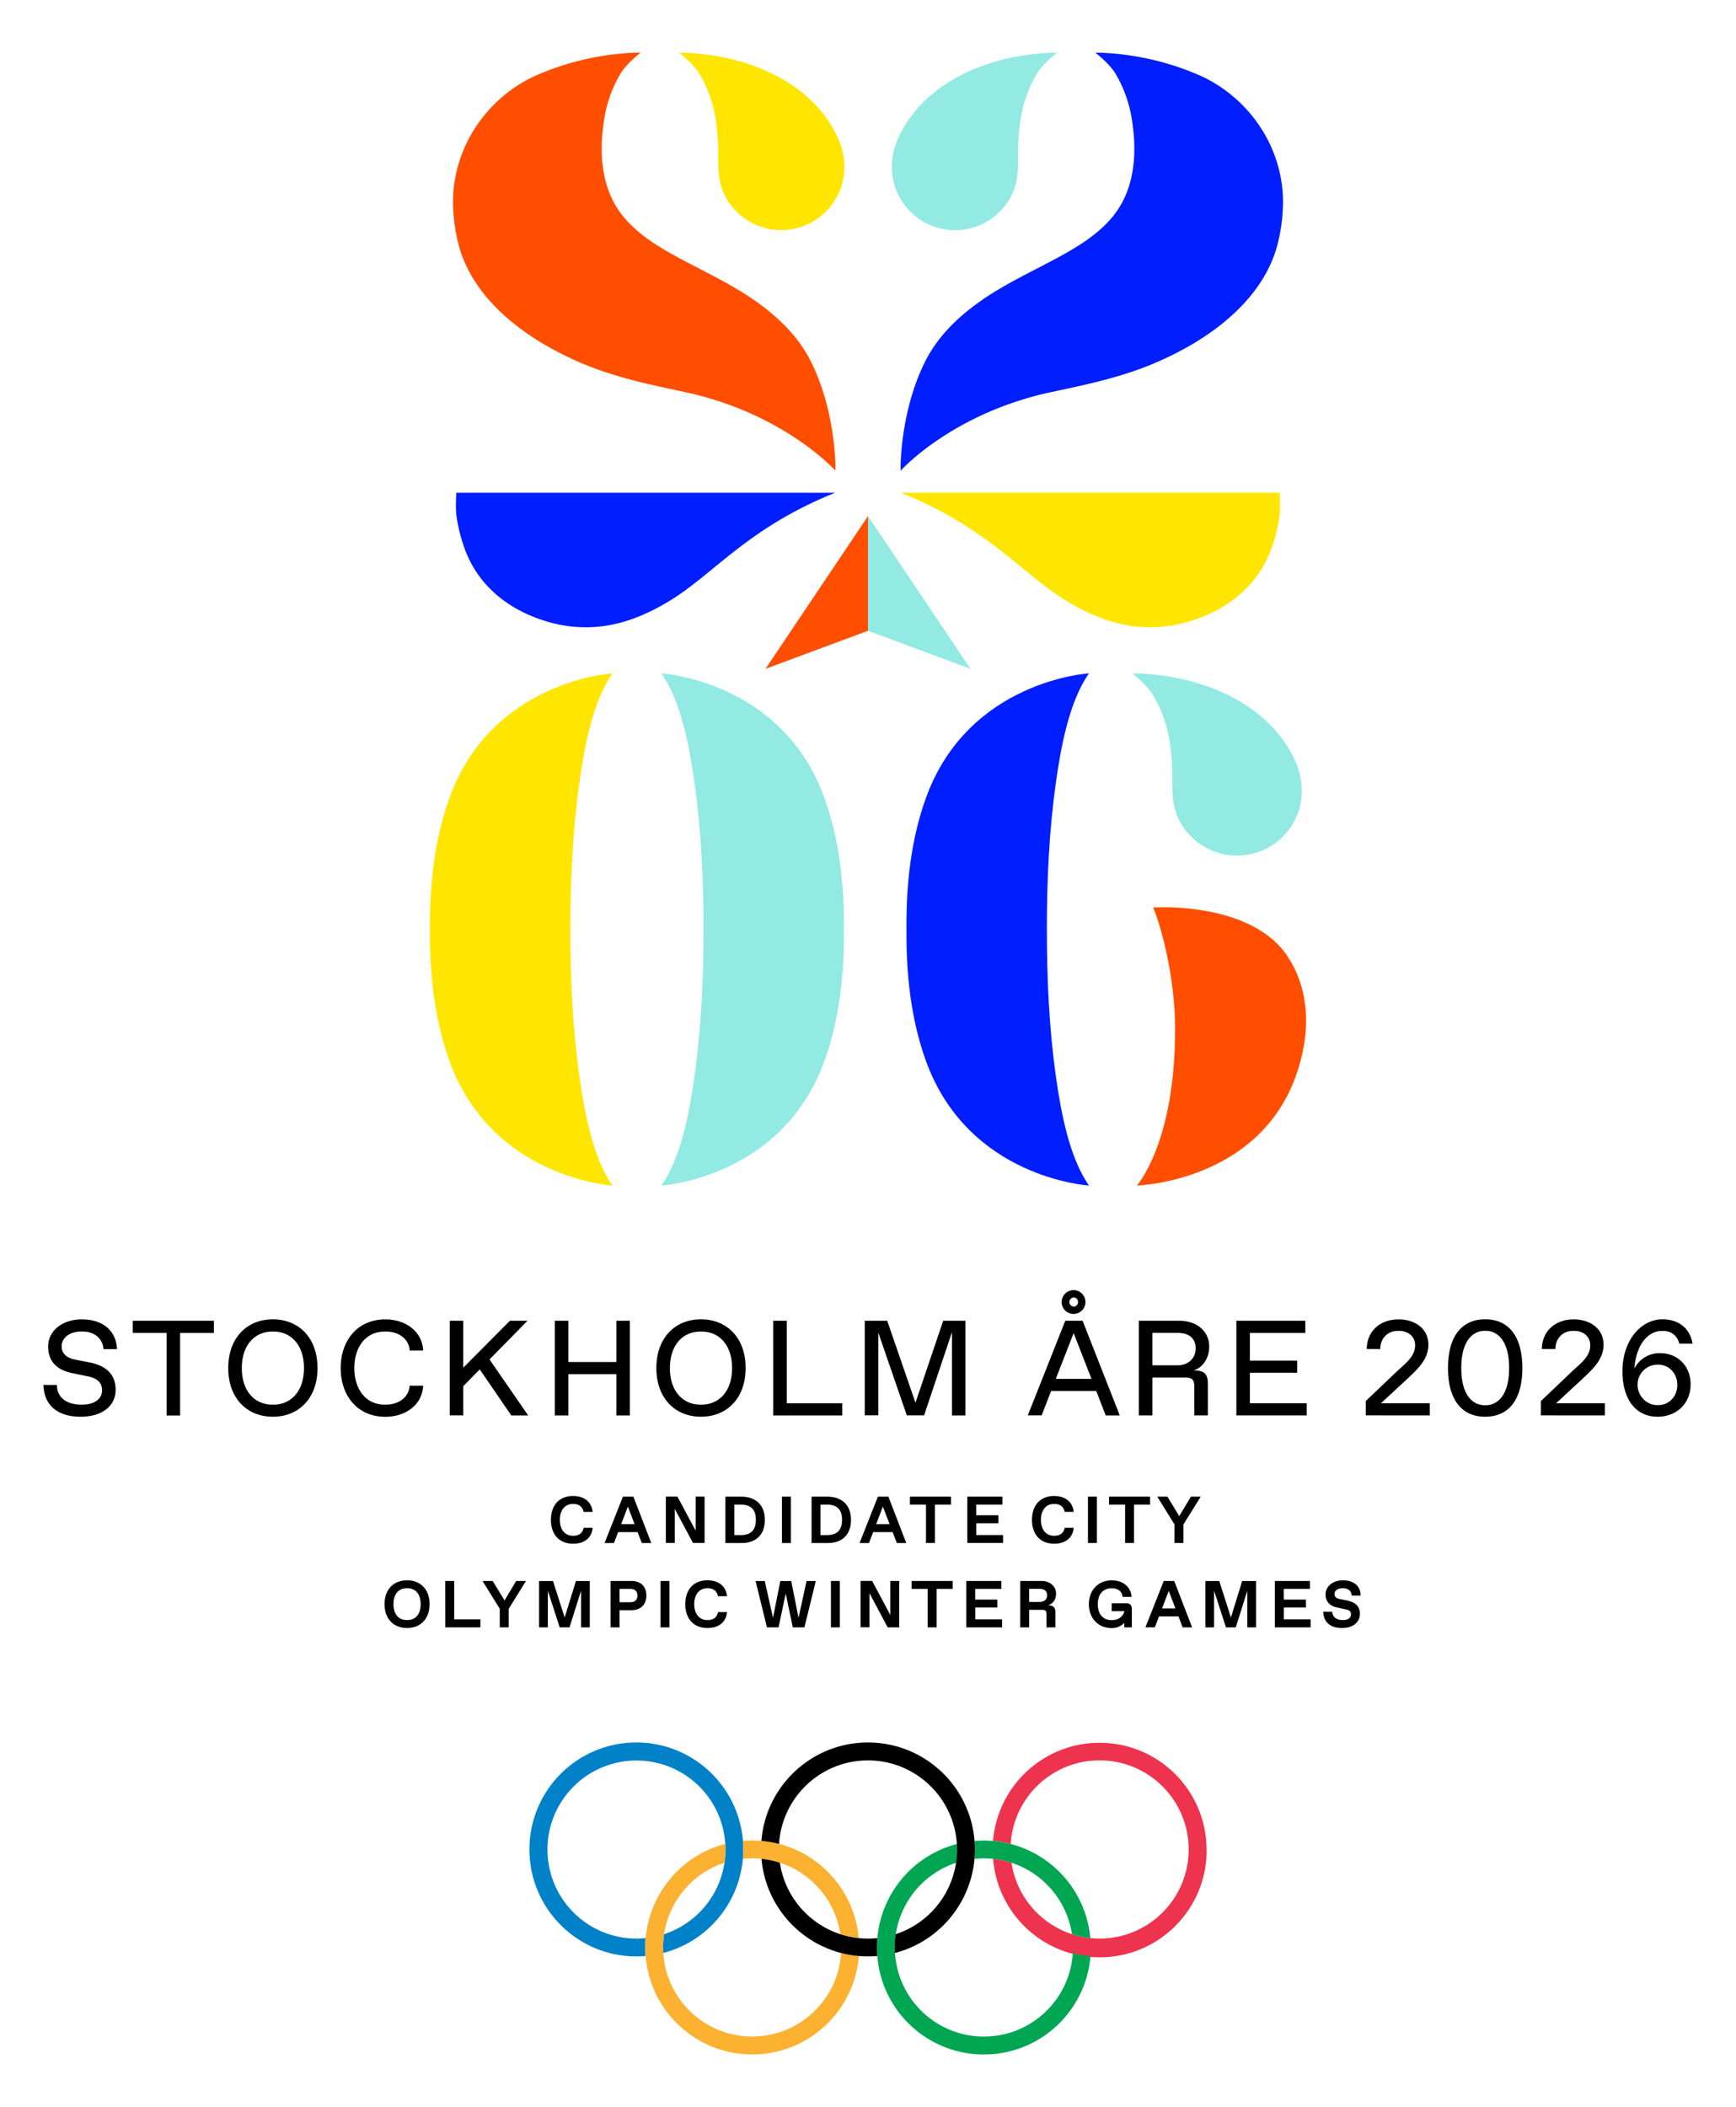
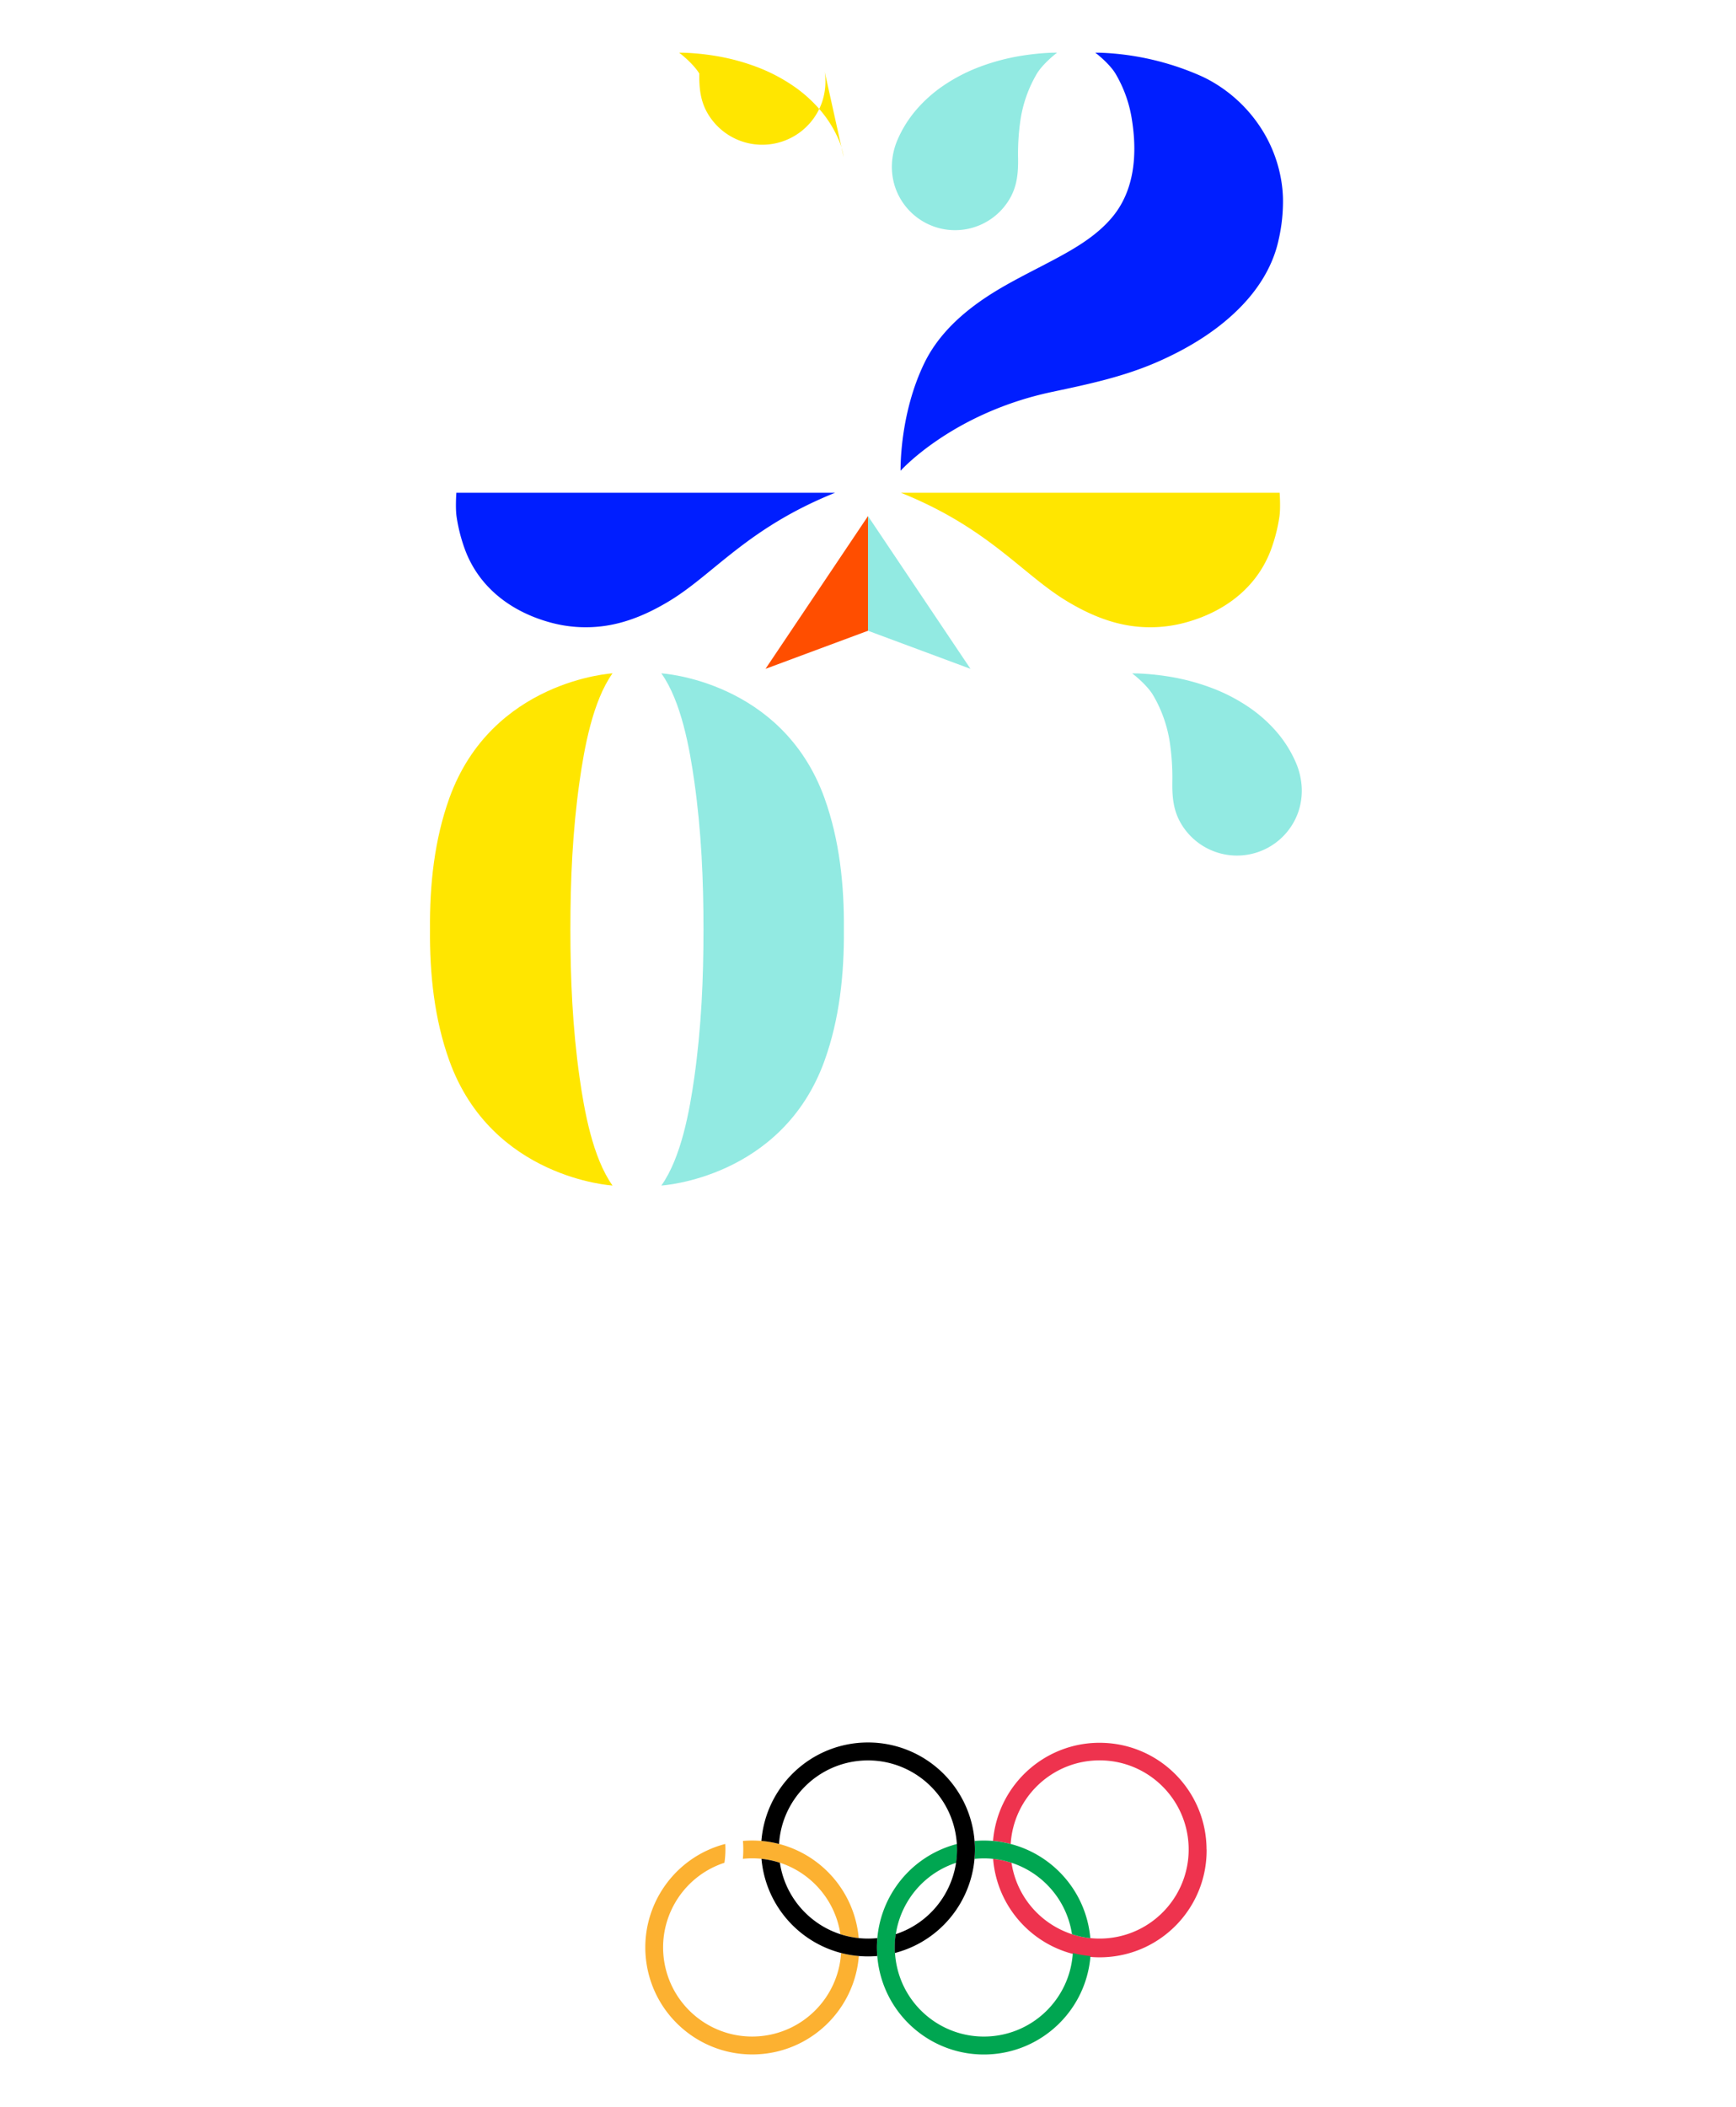
<svg xmlns="http://www.w3.org/2000/svg" width="247.26" height="300" version="1.1">
  <g transform="matrix(.95 0 0 .95 6.181 7.5)" stroke-width=".196">
-     <path d="m82.338 221.07c-0.098 1.359-1.082 2.382-2.918 2.382-2.137 0-3.327-1.44-3.327-3.574 0-2.135 1.19-3.576 3.327-3.576 1.836 0 2.82 1.072 2.918 2.384h-1.339c-0.159-0.754-0.685-1.192-1.53-1.192h-0.1c-1.141 0-1.936 0.894-1.936 2.384s0.795 2.382 1.936 2.382h0.1c0.844 0 1.375-0.416 1.53-1.19zm6.752 0.642h-2.92l-0.625 1.638h-1.41l2.749-6.95h1.571l2.683 6.95h-1.422zm-1.459-3.824-1.004 2.631h2.005zm7.029 0.348v5.106h-1.339v-6.95h1.736l2.732 5.094v-5.094h1.341v6.95h-1.738zm7.588-1.836h2.382c2.086 0 3.535 1.192 3.535 3.476s-1.39 3.474-3.474 3.474h-2.443zm2.284 5.76c1.339 0 2.284-0.546 2.284-2.284s-0.945-2.284-2.284-2.284h-0.945v4.568zm6.194-5.76h1.341v6.95h-1.341zm4.442 0h2.376c2.086 0 3.535 1.192 3.535 3.476s-1.388 3.474-3.474 3.474h-2.437zm2.284 5.76c1.339 0 2.284-0.546 2.284-2.284s-0.945-2.284-2.284-2.284h-0.945v4.568zm9.868-0.448h-2.918l-0.626 1.638h-1.41l2.749-6.95h1.571l2.681 6.95h-1.414zm-1.459-3.824-1.004 2.631h2.007zm6.463-0.297h-2.408v-1.192h6.157v1.192h-2.408v5.758h-1.341zm6.192-1.192h5.263v1.192h-3.928v1.599h3.327v1.192h-3.321v1.767h4.022v1.19h-5.363zm15.948 4.67c-0.1 1.359-1.082 2.382-2.92 2.382-2.135 0-3.327-1.44-3.327-3.574 0-2.135 1.192-3.576 3.327-3.576 1.838 0 2.82 1.072 2.92 2.384h-1.341c-0.159-0.754-0.685-1.192-1.528-1.192h-0.1c-1.143 0-1.936 0.894-1.936 2.384s0.786 2.382 1.936 2.382h0.1c0.842 0 1.375-0.416 1.528-1.19zm2.143-4.67h1.339v6.95h-1.339zm5.569 1.192h-2.41v-1.192h6.157v1.192h-2.406v5.758h-1.341zm7.41 5.758v-2.779l-2.582-4.171h1.52l1.767 2.918 1.748-2.918h1.475l-2.592 4.171v2.779zm-118.44 9.161c0-2.233 1.39-3.574 3.376-3.574s3.378 1.341 3.378 3.574-1.39 3.576-3.378 3.576-3.376-1.341-3.376-3.576zm3.427 2.384c1.241 0 1.985-0.894 1.985-2.384s-0.744-2.382-1.985-2.382h-0.1c-1.241 0-1.985 0.894-1.985 2.382s0.744 2.384 1.985 2.384zm5.677-5.858h1.341v5.758h3.928v1.2h-5.263zm8.171 6.958v-2.789l-2.582-4.169h1.52l1.777 2.918 1.748-2.918h1.471l-2.592 4.169v2.789zm7.209-5.499v5.499h-1.312v-6.95h2.086l1.748 5.461 1.689-5.461h2.076v6.95h-1.312v-5.481l-1.728 5.481h-1.469zm9.409-1.459h3.128c1.341 0 2.233 0.786 2.233 2.184s-0.892 2.196-2.233 2.196h-1.787v2.579h-1.341zm2.979 3.187c0.695 0 1.043-0.408 1.043-1.004s-0.348-0.994-1.043-0.994h-1.638v1.997zm4.507-3.187h1.341v6.958h-1.341zm9.959 4.666c-0.098 1.361-1.082 2.384-2.918 2.384-2.135 0-3.327-1.441-3.327-3.576s1.192-3.574 3.327-3.574c1.836 0 2.82 1.072 2.918 2.384h-1.339c-0.159-0.756-0.685-1.192-1.53-1.192h-0.1c-1.141 0-1.936 0.894-1.936 2.382s0.795 2.384 1.936 2.384h0.1c0.844 0 1.375-0.416 1.53-1.192zm8.808-2.781-1.072 5.073h-1.738l-1.708-6.95h1.375l1.241 5.511 1.092-5.511h1.638l1.094 5.511 1.202-5.511h1.39l-1.712 6.95h-1.738zm6.779-1.885h1.341v6.958h-1.341zm5.784 1.836v5.106h-1.341v-6.95h1.738l2.724 5.102v-5.094h1.339v6.958h-1.732zm8.717-0.646h-2.404v-1.19h6.157v1.19h-2.414v5.768h-1.339zm5.793-1.19h5.263v1.19h-3.928v1.599h3.327v1.192h-3.317v1.777h4.022v1.2h-5.367zm8.093 0h3.227c1.192 0 2.137 0.786 2.137 1.885 0 0.884-0.393 1.461-1.178 1.758 0.754 0 1.082 0.357 1.082 0.982v2.333h-1.341v-1.985c0-0.497-0.149-0.646-0.644-0.646h-1.948v2.631h-1.341zm2.83 3.142c0.786 0 1.192-0.359 1.192-1.004 0-0.644-0.393-0.954-1.192-0.954h-1.496v1.964zm12.769 3.132a2.502 2.502 0 0 1-1.887 0.786c-2.086 0-3.425-1.54-3.425-3.576s1.339-3.574 3.425-3.574c1.787 0 2.879 1.043 2.979 2.482h-1.339c-0.1-0.744-0.589-1.29-1.591-1.29h-0.098c-1.29 0-2.037 0.943-2.037 2.382s0.746 2.384 2.037 2.384h0.098c0.884 0 1.64-0.487 1.858-1.341h-1.913v-1.19h2.186c0.546 0 0.842 0.297 0.842 0.842v2.779h-1.141zm8.122-0.962h-2.92l-0.626 1.638h-1.41l2.749-6.95h1.571l2.681 6.958h-1.42zm-1.459-3.824-1.002 2.631h2.005zm6.799-0.029v5.499h-1.31v-6.95h2.086l1.748 5.461 1.687-5.461h2.076v6.95h-1.31v-5.481l-1.728 5.481h-1.469zm9.108-1.459h5.263v1.19h-3.928v1.599h3.327v1.192h-3.321v1.777h4.022v1.2h-5.363zm10.234 1.092h-0.1c-0.744 0-1.19 0.393-1.19 0.844s0.247 0.664 0.842 0.786l1.043 0.208c1.192 0.24 1.927 0.854 1.927 1.987 0 1.19-0.952 2.135-2.671 2.135-1.907 0-2.781-0.994-2.83-2.433h1.341c0.049 0.695 0.546 1.241 1.589 1.241h0.098c0.744 0 1.133-0.393 1.133-0.844 0-0.393-0.169-0.634-0.786-0.764l-1.241-0.259c-1.241-0.257-1.787-0.982-1.787-2.005s0.923-2.086 2.631-2.086c1.708 0 2.631 0.964 2.631 2.284h-1.341c-0.049-0.727-0.575-1.094-1.29-1.094zm-188.98-38.475h-0.196c-1.768 0-2.946 0.952-2.946 2.209 0 1.094 0.75 1.742 1.946 1.985l2.27 0.446c2.453 0.487 3.873 1.785 3.873 4.097 0 2.494-2.109 4.034-5.251 4.034-3.338 0-5.473-1.622-5.575-4.764h2.027c0 1.927 1.5 2.946 3.629 2.946h0.196c1.907 0 2.946-0.952 2.946-2.129 0-1.176-0.729-1.824-2.229-2.129l-2.27-0.465c-2.272-0.467-3.59-1.744-3.59-3.994s2.007-4.055 5.069-4.055c3.142 0 5.149 1.724 5.251 4.462h-2.027c-0.102-1.628-1.4-2.641-3.123-2.641zm12.59 0.202h-5.069v-1.815h12.164v1.824h-5.069v12.372h-2.027zm22.625 5.271c0 4.562-2.838 7.298-6.691 7.298s-6.691-2.736-6.691-7.298c0-4.562 2.84-7.3 6.691-7.3s6.691 2.738 6.691 7.3zm-6.589 5.483c2.635 0 4.562-2.027 4.562-5.473s-1.927-5.473-4.562-5.473h-0.196c-2.635 0-4.562 2.027-4.562 5.473s1.927 5.473 4.562 5.473zm16.659 0h0.196c1.824 0 3.427-1.033 3.549-2.838h2.027c-0.141 2.879-2.635 4.662-5.676 4.662-4.157 0-6.691-3.142-6.691-7.298 0-4.155 2.533-7.3 6.691-7.3 3.04 0 5.534 1.785 5.676 4.664h-2.015c-0.122-1.805-1.724-2.838-3.549-2.838h-0.196c-2.946 0-4.562 2.431-4.562 5.473s1.616 5.473 4.55 5.473zm14.259-5.281-2.474 2.514v4.379h-2.027v-14.181h2.025v7.034l6.997-7.034h2.635l-5.695 5.797 5.797 8.393h-2.533zm11.251-7.288h2.029v6.182h7.197v-6.182h2.027v14.191h-2.027v-6.184h-7.197v6.184h-2.029zm28.607 7.085c0 4.562-2.838 7.298-6.691 7.298-3.853 0-6.691-2.736-6.691-7.298 0-4.562 2.84-7.3 6.691-7.3 3.851 0 6.691 2.738 6.691 7.3zm-6.593 5.483c2.635 0 4.562-2.027 4.562-5.473s-1.927-5.473-4.562-5.473h-0.196c-2.635 0-4.562 2.027-4.562 5.473s1.925 5.473 4.562 5.473zm10.728-12.569h2.037v12.372h8.311v1.824h-10.347zm15.754 1.767v12.408h-2.029v-14.175h3.366l4.238 12.286 4.155-12.286h3.338v14.191h-2.021v-12.478l-4.177 12.468h-2.594zm32.68 8.765h-6.771l-1.418 3.649h-2.074l5.62-14.181h2.596l5.575 14.191h-2.109zm-3.39-8.678-2.675 6.854h5.351zm0.022-6.445a1.785 1.785 0 1 1-1.824 1.783 1.807 1.807 0 0 1 1.828-1.783zm-0.67 1.783a0.711 0.711 0 0 0 0.689 0.689 0.691 0.691 0 0 0 0-1.375 0.711 0.711 0 0 0-0.685 0.685zm10.424 2.808h6.088c2.637 0 4.462 1.622 4.462 3.851 0 1.824-1.015 3.183-2.333 3.588 1.622 0 2.129 0.568 2.129 1.987v4.764h-2.033v-4.258c0-1.115-0.304-1.418-1.42-1.418h-4.864v5.676h-2.029zm5.78 6.677c1.722 0 2.736-1.115 2.736-2.533 0-1.52-1.013-2.331-2.736-2.331h-3.751v4.864zm8.839-6.677h10.34v1.824h-8.313v4.155h7.095v1.824h-7.095v4.562h8.515v1.824h-10.542zm19.399 14.181v-2.148l4.582-4.36c1.257-1.196 2.818-2.251 2.818-3.993 0-1.339-1.055-2.16-2.392-2.16h-0.196c-1.571 0-2.635 1.155-2.635 2.716h-2.027c0.02-2.716 2.048-4.44 4.764-4.44 2.433 0 4.479 1.359 4.479 3.792 0 2.251-1.681 3.731-3.325 5.271l-3.79 3.507h7.319v1.824zm12.331-7.095c0-4.764 2.068-7.3 5.575-7.3s5.573 2.535 5.573 7.3-2.068 7.298-5.573 7.298-5.575-2.533-5.575-7.298zm5.676 5.575c1.52 0 3.488-1.196 3.488-5.575s-1.964-5.575-3.488-5.575h-0.196c-1.52 0-3.488 1.196-3.488 5.575s1.964 5.575 3.488 5.575zm8.252 1.52v-2.148l4.582-4.36c1.257-1.196 2.818-2.251 2.818-3.993 0-1.339-1.055-2.16-2.392-2.16h-0.196c-1.559 0-2.635 1.155-2.635 2.716h-2.027c0.02-2.716 2.048-4.44 4.764-4.44 2.433 0 4.481 1.359 4.481 3.792 0 2.251-1.683 3.731-3.325 5.271l-3.792 3.507h7.319v1.824zm17.476 0.202c-3.142 0-5.251-2.473-5.251-6.832 0-4.56 2.749-7.765 6.002-7.765 2.433 0 4.124 1.339 4.517 3.651h-1.987c-0.302-1.135-1.135-1.907-2.412-1.907h-0.196c-2.251 0-3.892 2.272-4.136 5.636a4.23 4.23 0 0 1 3.851-2.311c2.535 0 4.582 1.824 4.582 4.664 0 2.918-2.131 4.864-4.968 4.864zm-0.061-1.742h0.196c1.52 0 2.84-1.218 2.84-3.022s-1.32-3.04-2.84-3.04h-0.196c-1.635 0.041-2.935 1.385-2.92 3.02 0 1.703 1.4 3.042 2.92 3.042z" />
-     <path d="m104.93 269.27c0-8.854-7.177-16.031-16.031-16.031-8.854 0-16.031 7.177-16.031 16.031 0 8.854 7.177 16.031 16.031 16.031 0.467 0 0.929-0.02 1.387-0.059a15.903 15.903 0 0 1 0.012-2.687 13.173 13.173 0 0 1-1.398 0.073c-6.96-9e-3 -12.743-5.366-13.284-12.305-0.541-6.938 4.342-13.128 11.215-14.216 6.874-1.088 13.43 3.29 15.058 10.056 1.628 6.766-2.218 13.648-8.834 15.806a13.613 13.613 0 0 0-0.147 1.995c0 0.275 0 0.552 0.026 0.823 7.064-1.838 11.995-8.215 11.997-15.514" fill="#0081c8" fill-rule="evenodd" />
    <path d="m174.4 269.27c0.074 8.632-6.701 15.773-15.326 16.152-8.624 0.379-16-6.139-16.685-14.744a13.258 13.258 0 0 1 2.759 0.589c1.059 7.021 7.428 11.986 14.495 11.3 7.067-0.686 12.362-6.783 12.051-13.877-0.311-7.094-6.119-12.704-13.22-12.768-7.1-0.065-13.01 5.439-13.45 12.526a16.103 16.103 0 0 0-2.647-0.454c0.71-8.558 8.037-15.037 16.618-14.694 8.581 0.343 15.368 7.385 15.393 15.973" fill="#ee334e" fill-rule="evenodd" />
    <g>
      <path d="m141 270.61c6.608 2e-3 12.223 4.831 13.213 11.365a13.34 13.34 0 0 0 2.749 0.589c-0.73-8.276-7.661-14.624-15.97-14.625-0.465 0-0.929 0.022-1.375 0.059a16.511 16.511 0 0 1-0.012 2.687 13.136 13.136 0 0 1 1.396-0.073zm13.336 14.185c-0.421 6.71-5.765 12.061-12.475 12.491-6.71 0.429-12.693-4.197-13.965-10.799-1.273-6.602 2.562-13.121 8.951-15.217 0.1-0.66 0.149-1.326 0.149-1.993 0-0.277 0-0.552-0.025-0.825-7.903 2.053-13 9.718-11.838 17.8 1.162 8.082 8.213 13.999 16.374 13.742 8.161-0.257 14.825-6.606 15.477-14.746a16.137 16.137 0 0 1-2.649-0.456z" fill="#00a651" />
      <path d="m104.87 270.68a16.511 16.511 0 0 0 0.012-2.687c0.456-0.037 0.919-0.059 1.387-0.059 8.308 2e-3 15.238 6.348 15.97 14.623a13.203 13.203 0 0 1-2.749-0.589c-0.988-6.533-6.603-11.363-13.211-11.365a13.146 13.146 0 0 0-1.398 0.073zm17.388 14.56c-0.651 8.137-7.312 14.486-15.471 14.745-8.159 0.26-15.21-5.652-16.378-13.732-1.167-8.079 3.922-15.746 11.82-17.806a13.385 13.385 0 0 1-0.124 2.82c-6.389 2.095-10.224 8.615-8.951 15.217 1.273 6.602 7.256 11.229 13.967 10.799 6.71-0.43 12.054-5.782 12.474-12.493a16.137 16.137 0 0 0 2.653 0.454z" fill="#fcb131" />
      <path d="m123.63 253.24c-8.358 0-15.314 6.421-15.982 14.752a16.066 16.066 0 0 1 2.647 0.454c0.421-6.71 5.765-12.061 12.475-12.491 6.71-0.429 12.693 4.197 13.965 10.799 1.273 6.602-2.562 13.121-8.951 15.217a13.613 13.613 0 0 0-0.147 1.995c0 0.275 0 0.55 0.025 0.823 7.807-2.031 12.89-9.547 11.867-17.55-1.023-8.002-7.833-13.998-15.9-13.999zm0 29.389c-6.609 3e-3 -12.225-4.828-13.211-11.363a13.258 13.258 0 0 0-2.759-0.589c0.73 8.276 7.661 14.624 15.97 14.625 0.467 0 0.929-0.02 1.387-0.059a17.218 17.218 0 0 1-0.051-1.276c0-0.475 0.022-0.945 0.061-1.41a13.109 13.109 0 0 1-1.396 0.073z" />
    </g>
    <g fill-rule="evenodd">
      <path d="m188.55 109.08a10.695 10.695 0 0 0-0.715-2.563 17.997 17.997 0 0 0-2.871-4.648 21.321 21.321 0 0 0-4.254-3.796 26.461 26.461 0 0 0-5.499-2.849 32.957 32.957 0 0 0-6.579-1.742 38.807 38.807 0 0 0-4.542-0.45c-0.22 0-0.638-0.016-0.862 0 0.141 0.061 2.19 1.685 3.111 3.197a19.744 19.744 0 0 1 2.553 7.225 36.101 36.101 0 0 1 0.365 5.913c-0.025 2.219 0.157 4.236 1.324 6.194a9.733 9.733 0 0 0 17.588-1.848 9.921 9.921 0 0 0 0.381-4.633z" fill="#92eae2" />
-       <path d="m119.98 15.655a10.34 10.34 0 0 0-0.697-2.498 17.462 17.462 0 0 0-2.796-4.532 20.752 20.752 0 0 0-4.144-3.7 25.942 25.942 0 0 0-5.355-2.775 32.283 32.283 0 0 0-6.408-1.697 38.142 38.142 0 0 0-4.434-0.444c-0.214 0-0.623-0.016-0.839 0 0.137 0.059 2.131 1.642 3.028 3.115a19.23 19.23 0 0 1 2.484 7.032 35.102 35.102 0 0 1 0.355 5.76c-0.024 2.16 0.153 4.124 1.288 6.035a9.483 9.483 0 0 0 17.134-1.801 9.676 9.676 0 0 0 0.383-4.495z" fill="#ffe600" />
+       <path d="m119.98 15.655a10.34 10.34 0 0 0-0.697-2.498 17.462 17.462 0 0 0-2.796-4.532 20.752 20.752 0 0 0-4.144-3.7 25.942 25.942 0 0 0-5.355-2.775 32.283 32.283 0 0 0-6.408-1.697 38.142 38.142 0 0 0-4.434-0.444c-0.214 0-0.623-0.016-0.839 0 0.137 0.059 2.131 1.642 3.028 3.115c-0.024 2.16 0.153 4.124 1.288 6.035a9.483 9.483 0 0 0 17.134-1.801 9.676 9.676 0 0 0 0.383-4.495z" fill="#ffe600" />
      <path d="m127.7 20.152a9.483 9.483 0 0 0 17.142 1.801c1.135-1.909 1.314-3.873 1.29-6.035a34.886 34.886 0 0 1 0.346-5.762 19.265 19.265 0 0 1 2.488-7.036c0.897-1.473 2.891-3.056 3.03-3.115-0.218-0.012-0.626 0-0.841 0a38.098 38.098 0 0 0-4.432 0.444 32.248 32.248 0 0 0-6.408 1.697 25.893 25.893 0 0 0-5.355 2.775 20.699 20.699 0 0 0-4.144 3.7 17.521 17.521 0 0 0-2.799 4.529 10.336 10.336 0 0 0-0.699 2.506 9.676 9.676 0 0 0 0.381 4.497z" fill="#92eae2" />
      <path d="m84.47 85.86c3.282-0.522 6.406-1.879 9.454-3.731 6.659-4.057 11.675-10.913 24.776-16.178h-56.786s-0.171 2.28 0.041 3.637a24.786 24.786 0 0 0 1.375 5.204c2.123 5.361 6.699 8.884 12.341 10.507a20.082 20.082 0 0 0 8.8 0.562z" fill="#001eff" />
      <path d="m162.79 85.86c-3.282-0.522-6.406-1.879-9.454-3.731-6.659-4.057-11.675-10.913-24.776-16.178h56.786s0.171 2.28-0.041 3.637a24.786 24.786 0 0 1-1.375 5.204c-2.123 5.361-6.699 8.884-12.341 10.507a20.082 20.082 0 0 1-8.8 0.562z" fill="#ffe600" />
      <path d="m123.63 69.45-15.367 22.892 15.367-5.709z" fill="#ff4e00" />
    </g>
    <path d="m123.63 69.45 15.367 22.892-15.367-5.709zm-6.514 42.281c-6.365-17.675-24.467-18.713-24.467-18.715 2.987 4.207 4.236 11.221 4.941 16.2 1.064 7.496 1.375 14.829 1.375 22.178 0 7.349-0.314 14.684-1.375 22.18-0.705 4.978-1.954 11.993-4.941 16.2 0 0 18.103-1.047 24.467-18.717 2.243-6.227 2.958-12.989 2.899-19.662 0.059-6.673-0.656-13.423-2.899-19.662z" fill="#92eae2" />
    <path d="m60.859 111.73c6.365-17.675 24.467-18.713 24.467-18.715-2.987 4.207-4.234 11.221-4.941 16.2-1.062 7.496-1.375 14.829-1.375 22.178 0 7.349 0.314 14.684 1.375 22.18 0.707 4.978 1.954 11.993 4.941 16.2 0 0-18.103-1.047-24.467-18.717-2.243-6.227-2.958-12.989-2.899-19.662-0.059-6.673 0.656-13.423 2.899-19.662z" fill="#ffe600" fill-rule="evenodd" />
-     <path d="m132.3 111.73c6.363-17.675 24.465-18.713 24.467-18.715-2.989 4.207-4.236 11.221-4.943 16.2-1.062 7.496-1.375 14.829-1.375 22.178 0 7.349 0.314 14.684 1.375 22.18 0.707 4.978 1.954 11.993 4.943 16.2 0 0-18.105-1.047-24.467-18.717-2.245-6.227-2.959-12.989-2.901-19.662-0.059-6.673 0.656-13.423 2.901-19.662z" fill="#001eff" fill-rule="evenodd" />
-     <path d="m163.94 169.77s21.345-0.546 25.017-20.86c0.852-4.713 0.224-9.674-2.606-13.737-4.338-6.229-14.197-7.309-19.968-7.07 1.314 3.175 3.266 10.668 3.289 18.02 0.059 17.256-5.732 23.647-5.732 23.647zm-102.52-147.95a25.781 25.781 0 0 0 0.674 6.316c0.805 3.651 2.791 6.911 5.336 9.613 3.535 3.731 8.036 6.481 12.714 8.547 5.175 2.276 10.44 3.38 15.921 4.542 14.982 3.179 22.684 11.81 22.684 11.81s0.208-8.376-3.566-16.143c-1.936-3.983-5.177-7.07-8.81-9.56-3.372-2.304-7.07-4.04-10.666-5.958-3.197-1.708-6.459-3.611-8.784-6.457-3.297-4.036-3.645-9.426-2.875-14.365a19.246 19.246 0 0 1 2.488-7.048c0.897-1.475 2.895-3.06 3.032-3.119-0.218-0.012-0.626 0-0.841 0a41.097 41.097 0 0 0-15.065 3.505 18.263 18.263 0 0 0-0.925 0.452 21.496 21.496 0 0 0-8.625 8.335 20.685 20.685 0 0 0-2.447 6.928 19.263 19.263 0 0 0-0.245 2.602z" fill="#ff4e00" />
    <path d="m185.6 19.225a20.685 20.685 0 0 0-2.447-6.928 21.496 21.496 0 0 0-8.625-8.331 20.792 20.792 0 0 0-0.925-0.452 41.097 41.097 0 0 0-15.065-3.505c-0.214 0-0.623-0.016-0.841 0 0.137 0.059 2.135 1.644 3.032 3.119a19.246 19.246 0 0 1 2.488 7.044c0.77 4.945 0.422 10.33-2.875 14.365-2.325 2.846-5.587 4.749-8.784 6.457-3.592 1.919-7.294 3.655-10.666 5.958-3.633 2.484-6.873 5.577-8.81 9.56-3.775 7.767-3.566 16.143-3.566 16.143s7.702-8.631 22.684-11.81c5.481-1.163 10.746-2.266 15.921-4.542 4.678-2.058 9.187-4.808 12.714-8.547 2.553-2.702 4.531-5.962 5.336-9.613a25.781 25.781 0 0 0 0.674-6.316 19.263 19.263 0 0 0-0.245-2.602z" fill="#001eff" fill-rule="evenodd" />
  </g>
</svg>